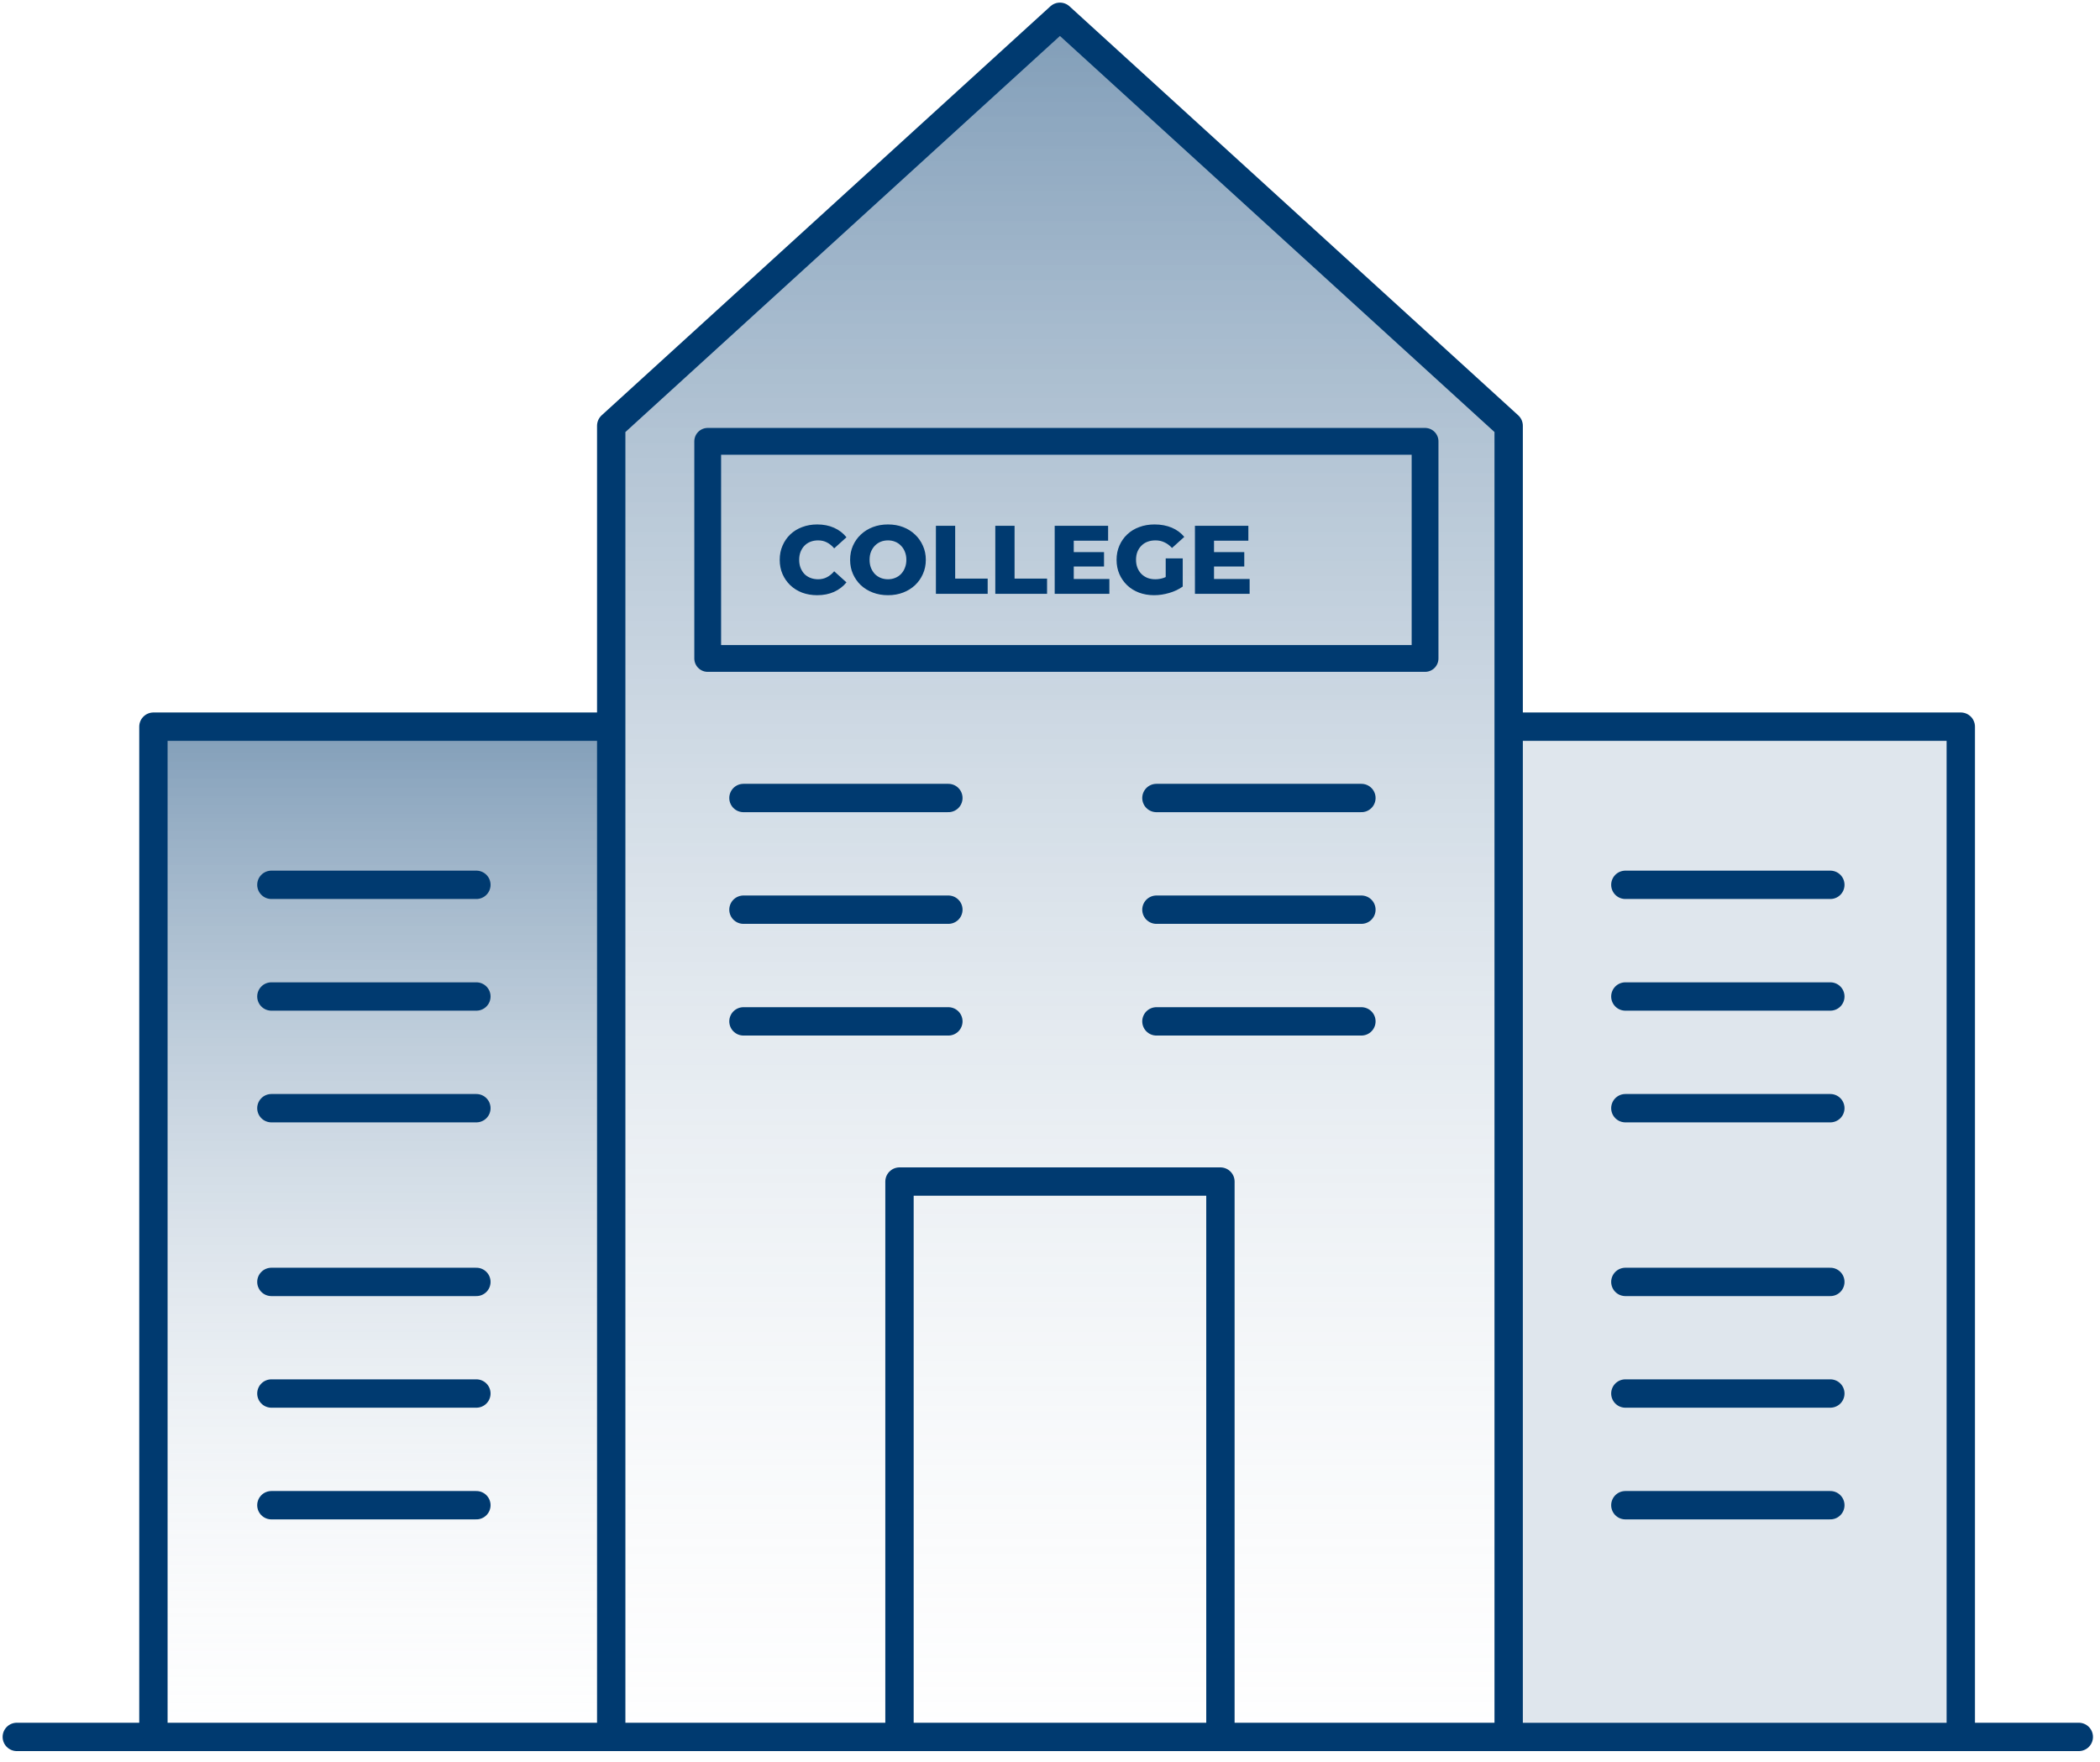
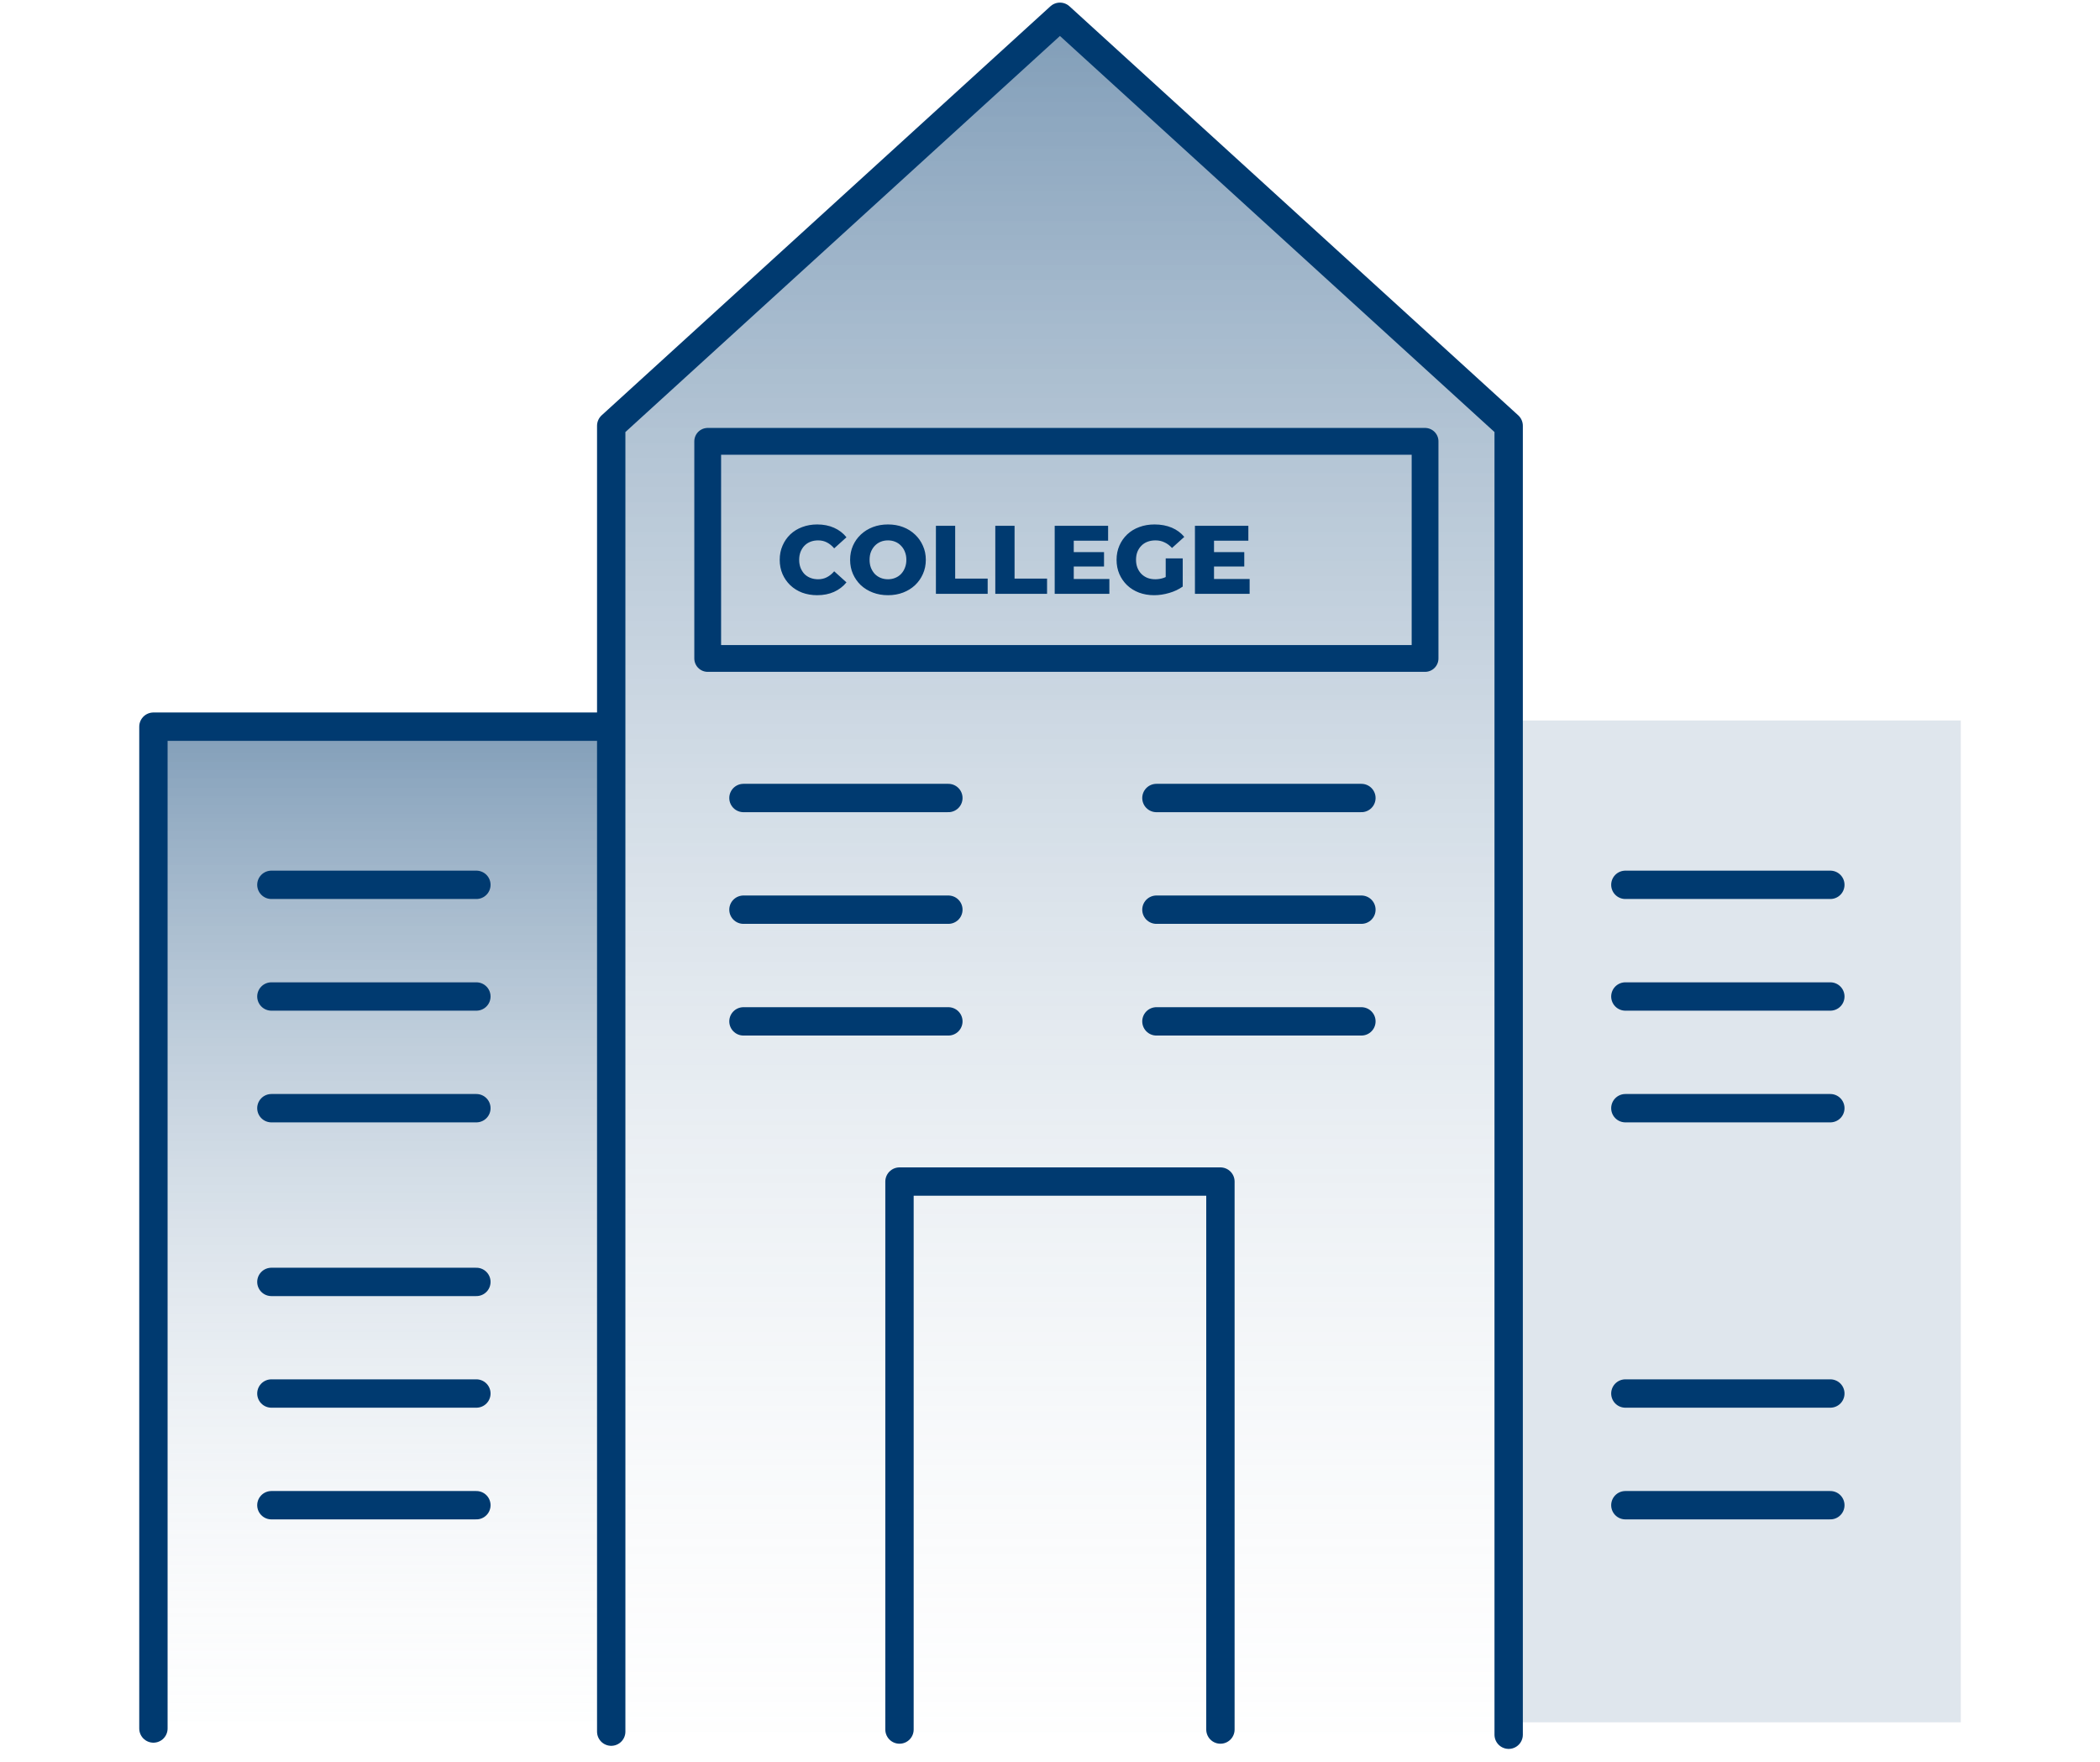
<svg xmlns="http://www.w3.org/2000/svg" width="143" height="120" viewBox="0 0 143 120" fill="none">
  <g clip-path="url(#clip0_1852_1643)">
-     <path d="M41.532 49.071H11.291V117.304H41.532V49.071Z" fill="url(#paint0_linear_1852_1643)" />
+     <path d="M41.532 49.071H11.291V117.304H41.532Z" fill="url(#paint0_linear_1852_1643)" />
    <path d="M133.52 49.071H103.278V117.304H133.52V49.071Z" fill="url(#paint1_linear_1852_1643)" />
    <path d="M41.621 117.938V28.999L72.177 1.143L102.733 28.999V118.148" fill="url(#paint2_linear_1852_1643)" />
-     <path d="M1.144 118.297H141.556" stroke="#003A70" stroke-width="1.931" stroke-linecap="round" stroke-linejoin="round" />
    <path d="M97.04 30.058H48.191V44.846H97.04V30.058Z" stroke="#003A70" stroke-width="1.824" stroke-linecap="round" stroke-linejoin="round" />
    <path d="M55.646 40.538C55.279 40.538 54.939 40.48 54.625 40.365C54.316 40.246 54.047 40.079 53.817 39.862C53.592 39.646 53.415 39.392 53.287 39.101C53.159 38.806 53.095 38.481 53.095 38.128C53.095 37.775 53.159 37.453 53.287 37.162C53.415 36.866 53.592 36.61 53.817 36.394C54.047 36.178 54.316 36.012 54.625 35.898C54.939 35.778 55.279 35.719 55.646 35.719C56.074 35.719 56.456 35.794 56.792 35.944C57.132 36.094 57.415 36.31 57.64 36.593L56.805 37.347C56.655 37.171 56.489 37.036 56.308 36.943C56.132 36.851 55.933 36.804 55.712 36.804C55.522 36.804 55.347 36.835 55.188 36.897C55.029 36.959 54.892 37.049 54.778 37.168C54.667 37.283 54.579 37.422 54.513 37.585C54.451 37.749 54.42 37.93 54.42 38.128C54.42 38.327 54.451 38.508 54.513 38.671C54.579 38.834 54.667 38.975 54.778 39.094C54.892 39.209 55.029 39.298 55.188 39.359C55.347 39.421 55.522 39.452 55.712 39.452C55.933 39.452 56.132 39.406 56.308 39.313C56.489 39.22 56.655 39.086 56.805 38.909L57.64 39.664C57.415 39.942 57.132 40.158 56.792 40.312C56.456 40.462 56.074 40.538 55.646 40.538ZM60.467 40.538C60.096 40.538 59.753 40.478 59.44 40.359C59.126 40.24 58.852 40.072 58.618 39.856C58.389 39.635 58.21 39.379 58.081 39.088C57.953 38.797 57.889 38.477 57.889 38.128C57.889 37.78 57.953 37.46 58.081 37.168C58.21 36.877 58.389 36.623 58.618 36.407C58.852 36.187 59.126 36.017 59.44 35.898C59.753 35.778 60.096 35.719 60.467 35.719C60.842 35.719 61.184 35.778 61.494 35.898C61.807 36.017 62.079 36.187 62.309 36.407C62.538 36.623 62.717 36.877 62.845 37.168C62.978 37.46 63.044 37.78 63.044 38.128C63.044 38.477 62.978 38.799 62.845 39.094C62.717 39.386 62.538 39.639 62.309 39.856C62.079 40.072 61.807 40.24 61.494 40.359C61.184 40.478 60.842 40.538 60.467 40.538ZM60.467 39.452C60.643 39.452 60.807 39.421 60.957 39.359C61.112 39.298 61.244 39.209 61.355 39.094C61.469 38.975 61.558 38.834 61.62 38.671C61.686 38.508 61.719 38.327 61.719 38.128C61.719 37.925 61.686 37.744 61.62 37.585C61.558 37.422 61.469 37.283 61.355 37.168C61.244 37.049 61.112 36.959 60.957 36.897C60.807 36.835 60.643 36.804 60.467 36.804C60.29 36.804 60.124 36.835 59.97 36.897C59.82 36.959 59.687 37.049 59.572 37.168C59.462 37.283 59.374 37.422 59.307 37.585C59.245 37.744 59.214 37.925 59.214 38.128C59.214 38.327 59.245 38.508 59.307 38.671C59.374 38.834 59.462 38.975 59.572 39.094C59.687 39.209 59.82 39.298 59.97 39.359C60.124 39.421 60.29 39.452 60.467 39.452ZM63.731 40.445V35.811H65.043V39.406H67.256V40.445H63.731ZM67.775 40.445V35.811H69.087V39.406H71.3V40.445H67.775ZM73.025 37.605H75.179V38.585H73.025V37.605ZM73.118 39.432H75.543V40.445H71.82V35.811H75.457V36.824H73.118V39.432ZM78.59 40.538C78.224 40.538 77.883 40.48 77.57 40.365C77.256 40.246 76.984 40.079 76.755 39.862C76.53 39.646 76.353 39.392 76.225 39.101C76.097 38.806 76.033 38.481 76.033 38.128C76.033 37.775 76.097 37.453 76.225 37.162C76.353 36.866 76.532 36.61 76.761 36.394C76.991 36.178 77.263 36.012 77.576 35.898C77.894 35.778 78.241 35.719 78.617 35.719C79.054 35.719 79.445 35.792 79.79 35.937C80.134 36.083 80.419 36.292 80.644 36.566L79.809 37.321C79.65 37.149 79.478 37.021 79.293 36.937C79.112 36.849 78.908 36.804 78.683 36.804C78.484 36.804 78.303 36.835 78.14 36.897C77.976 36.959 77.837 37.049 77.722 37.168C77.607 37.283 77.517 37.422 77.451 37.585C77.389 37.744 77.358 37.925 77.358 38.128C77.358 38.322 77.389 38.501 77.451 38.664C77.517 38.828 77.607 38.969 77.722 39.088C77.837 39.203 77.974 39.293 78.133 39.359C78.296 39.421 78.475 39.452 78.67 39.452C78.864 39.452 79.054 39.421 79.24 39.359C79.425 39.293 79.613 39.183 79.803 39.028L80.538 39.949C80.273 40.138 79.966 40.284 79.617 40.385C79.268 40.487 78.926 40.538 78.59 40.538ZM79.379 39.776V38.029H80.538V39.949L79.379 39.776ZM82.576 37.605H84.729V38.585H82.576V37.605ZM82.669 39.432H85.094V40.445H81.37V35.811H85.007V36.824H82.669V39.432Z" fill="#003A70" />
    <path d="M41.621 117.938V28.999L72.177 1.143L102.733 28.999V118.148" stroke="#003A70" stroke-width="1.931" stroke-linecap="round" stroke-linejoin="round" />
-     <path d="M102.854 49.491H133.52V117.724" stroke="#003A70" stroke-width="1.931" stroke-linecap="round" stroke-linejoin="round" />
    <path d="M41.108 49.491H10.447V117.724" stroke="#003A70" stroke-width="1.931" stroke-linecap="round" stroke-linejoin="round" />
    <path d="M61.251 117.795V80.474H83.105V117.795" stroke="#003A70" stroke-width="1.931" stroke-linecap="round" stroke-linejoin="round" />
    <path d="M50.626 54.35H64.579" stroke="#003A70" stroke-width="1.931" stroke-linecap="round" stroke-linejoin="round" />
    <path d="M78.747 54.35H92.705" stroke="#003A70" stroke-width="1.931" stroke-linecap="round" stroke-linejoin="round" />
    <path d="M50.626 61.956H64.579" stroke="#003A70" stroke-width="1.931" stroke-linecap="round" stroke-linejoin="round" />
    <path d="M78.747 61.956H92.705" stroke="#003A70" stroke-width="1.931" stroke-linecap="round" stroke-linejoin="round" />
    <path d="M50.626 69.563H64.579" stroke="#003A70" stroke-width="1.931" stroke-linecap="round" stroke-linejoin="round" />
    <path d="M18.48 60.263H32.439" stroke="#003A70" stroke-width="1.931" stroke-linecap="round" stroke-linejoin="round" />
    <path d="M18.48 67.869H32.439" stroke="#003A70" stroke-width="1.931" stroke-linecap="round" stroke-linejoin="round" />
    <path d="M18.48 75.476H32.439" stroke="#003A70" stroke-width="1.931" stroke-linecap="round" stroke-linejoin="round" />
    <path d="M18.48 87.308H32.439" stroke="#003A70" stroke-width="1.931" stroke-linecap="round" stroke-linejoin="round" />
    <path d="M18.48 94.909H32.439" stroke="#003A70" stroke-width="1.931" stroke-linecap="round" stroke-linejoin="round" />
    <path d="M18.48 102.516H32.439" stroke="#003A70" stroke-width="1.931" stroke-linecap="round" stroke-linejoin="round" />
    <path d="M110.679 60.263H124.637" stroke="#003A70" stroke-width="1.931" stroke-linecap="round" stroke-linejoin="round" />
    <path d="M110.679 67.869H124.637" stroke="#003A70" stroke-width="1.931" stroke-linecap="round" stroke-linejoin="round" />
    <path d="M110.679 75.476H124.637" stroke="#003A70" stroke-width="1.931" stroke-linecap="round" stroke-linejoin="round" />
-     <path d="M110.679 87.308H124.637" stroke="#003A70" stroke-width="1.931" stroke-linecap="round" stroke-linejoin="round" />
    <path d="M110.679 94.909H124.637" stroke="#003A70" stroke-width="1.931" stroke-linecap="round" stroke-linejoin="round" />
    <path d="M110.679 102.516H124.637" stroke="#003A70" stroke-width="1.931" stroke-linecap="round" stroke-linejoin="round" />
    <path d="M78.747 69.563H92.705" stroke="#003A70" stroke-width="1.931" stroke-linecap="round" stroke-linejoin="round" />
  </g>
  <defs>
    <linearGradient id="paint0_linear_1852_1643" x1="26.414" y1="48.922" x2="26.414" y2="123.951" gradientUnits="userSpaceOnUse">
      <stop stop-color="#003A70" stop-opacity="0.5" />
      <stop offset="1" stop-color="white" stop-opacity="0" />
    </linearGradient>
    <linearGradient id="paint1_linear_1852_1643" x1="118.396" y1="-34.375" x2="118.396" y2="-34.375" gradientUnits="userSpaceOnUse">
      <stop stop-color="#003A70" stop-opacity="0.5" />
      <stop offset="1" stop-color="white" stop-opacity="0" />
    </linearGradient>
    <linearGradient id="paint2_linear_1852_1643" x1="72.177" y1="0.889" x2="72.177" y2="129.55" gradientUnits="userSpaceOnUse">
      <stop stop-color="#003A70" stop-opacity="0.5" />
      <stop offset="1" stop-color="white" stop-opacity="0" />
    </linearGradient>
    <clipPath id="clip0_1852_1643">
      <rect width="143" height="120" fill="white" />
    </clipPath>
  </defs>
</svg>